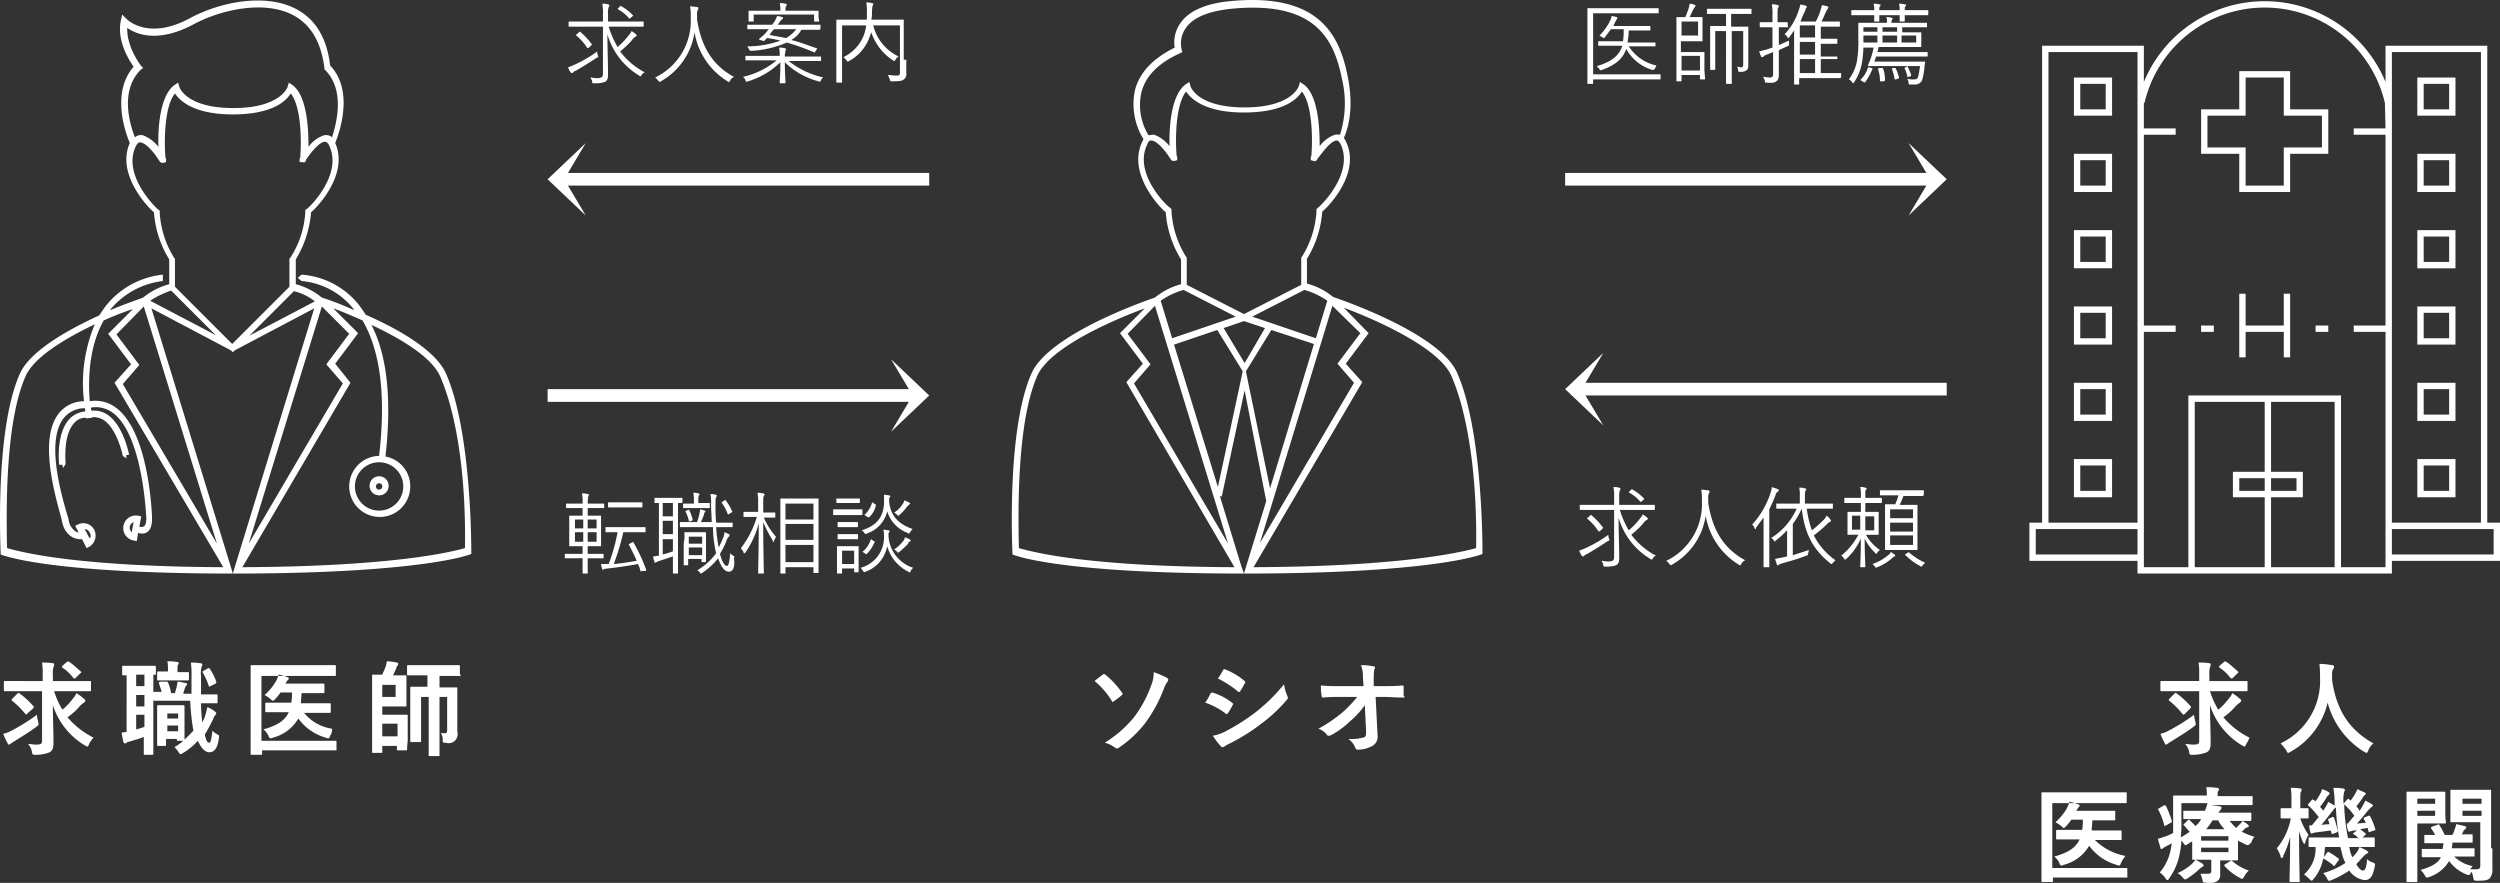
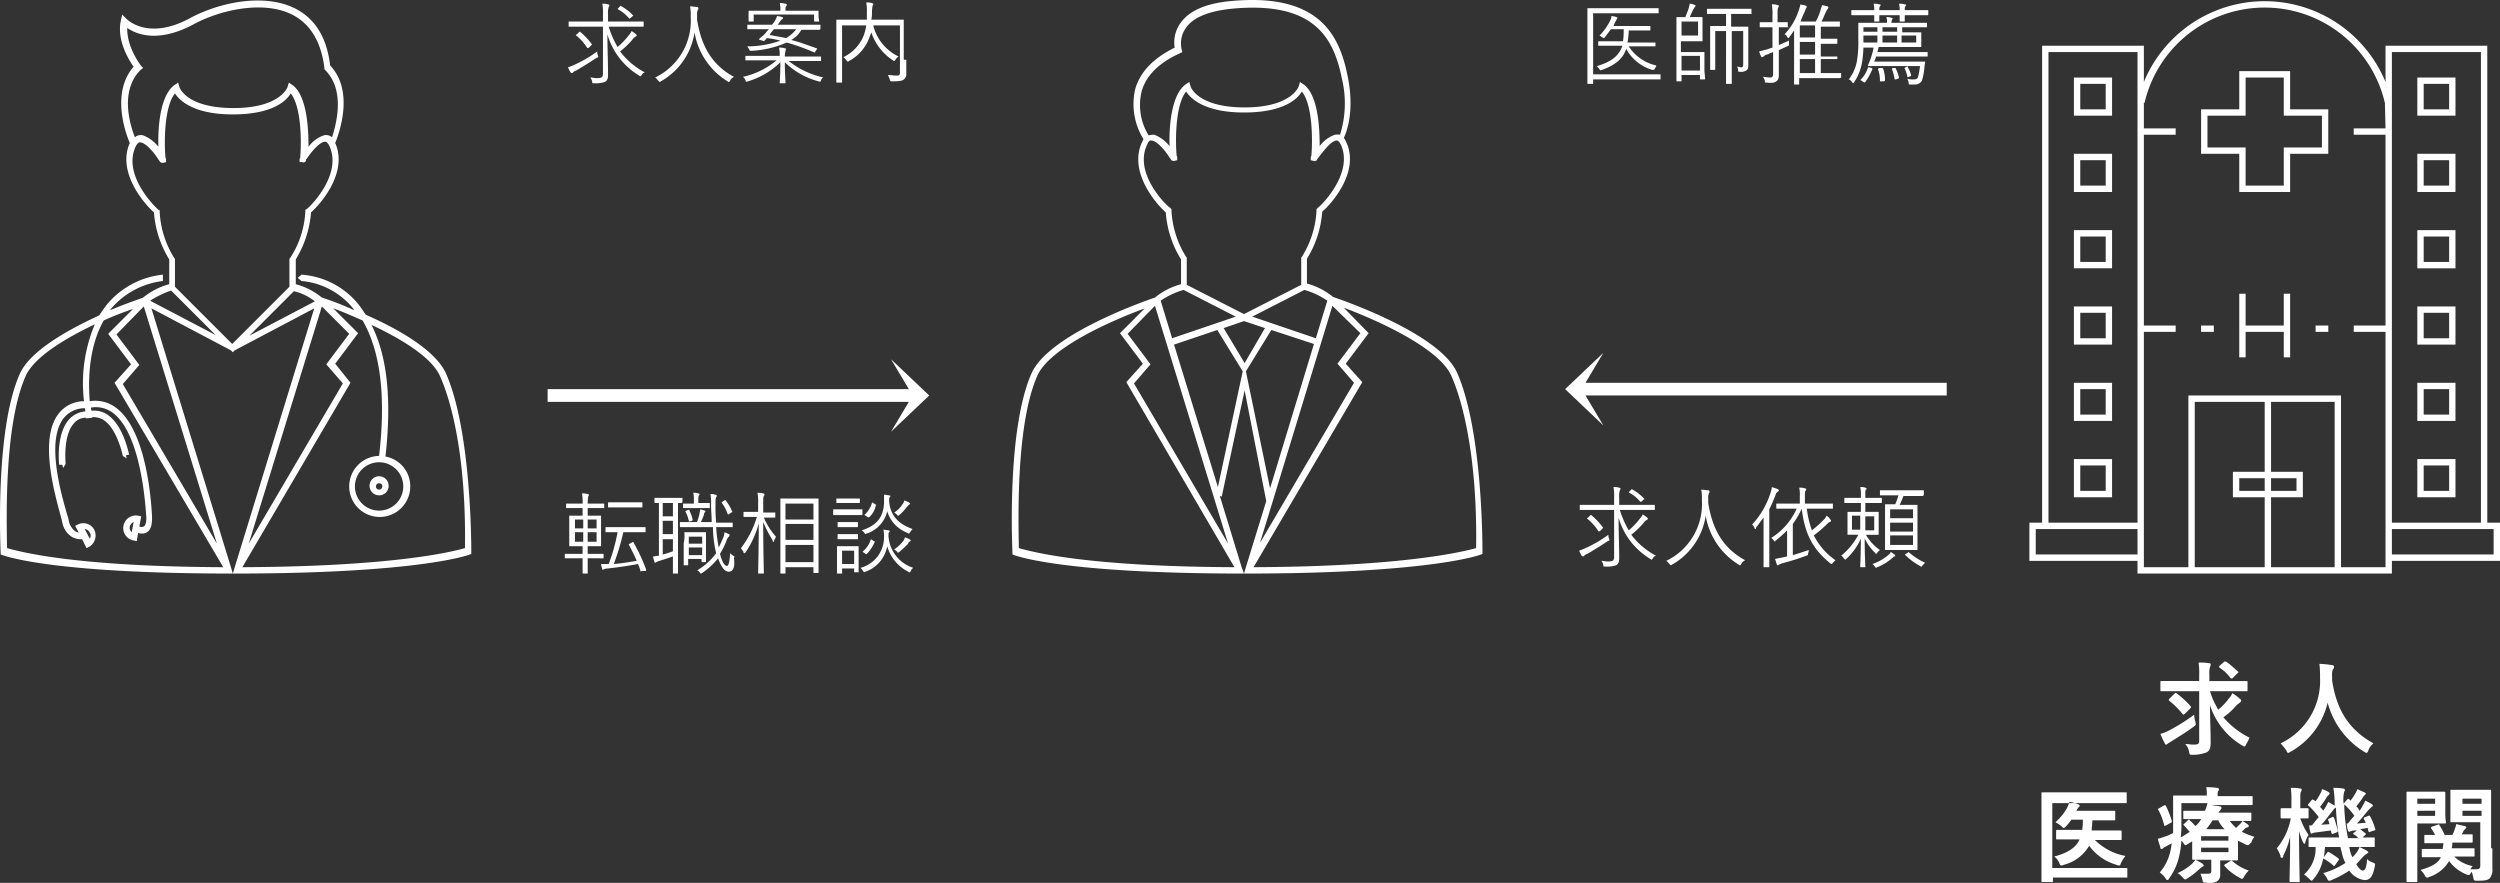
<svg xmlns="http://www.w3.org/2000/svg" width="393.111" height="138.829" viewBox="0 0 393.111 138.829">
  <rect x="0" y="0" width="393.111" height="138.829" fill="#333333" stroke="none" />
  <g id="Group_1" data-name="Group 1" transform="translate(-0.889 0.189)">
    <path id="Path_1" data-name="Path 1" d="M392.8,133.2v3.2a2.076,2.076,0,0,1-.4,1.5c-.3.3-.7.4-1.9.4-.6,0-.6,0-.7-.5-.1-.3-.1-.7-.3-.9l-.1.2q-.15.3-.3.3a.756.756,0,0,1-.4-.1,6.211,6.211,0,0,1-2.7-2.1,5.692,5.692,0,0,1-3.1,2.5.756.756,0,0,1-.4.1q-.15,0-.3-.3a3.515,3.515,0,0,0-.7-.9c1.8-.5,2.8-1.1,3.2-2h-2.8c-.2,0-.2,0-.2-.2v-.9c0-.2,0-.2.2-.2H385c0-.3.1-.6.1-.9h-2.8c-.2,0-.2,0-.2-.2v-.9c0-.2,0-.2.2-.2h1.5a8.792,8.792,0,0,0-.6-1c-.1-.1-.1-.2.1-.3l.9-.3c.2-.1.2-.1.3.1a10.191,10.191,0,0,1,.8,1.5h1.2a3,3,0,0,0,.4-1,1.854,1.854,0,0,0,.2-.7c.5.1.9.2,1.3.3.1,0,.3.1.3.2s0,.1-.1.2l-.3.3-.3.6h1.5c.2,0,.2,0,.2.2v.9c0,.2,0,.2-.2.2h-3a2.768,2.768,0,0,1-.1.9h3.4c.2,0,.2,0,.2.2v.9c0,.2,0,.2-.2.2h-3a5.715,5.715,0,0,0,2.9,1.5c-.1.1-.2.3-.4.5h.9c.5,0,.7-.1.7-.6v-6.8h-4.5c-.2,0-.2,0-.2-.2v-4.7c0-.2,0-.2.2-.2h6c.2,0,.2,0,.2.2v9Zm-1.7-7.8h-3v.8h3Zm0,1.9h-3v.8h3Zm-5.6,1.8c0,.2,0,.2-.2.2H381v9c0,.2,0,.2-.2.2h-1.3c-.2,0-.2,0-.2-.2V124.5c0-.2,0-.2.2-.2h5.7c.1,0,.2,0,.2.2v3.2A9.441,9.441,0,0,0,385.5,129.1Zm-1.6-3.7H381v.8h2.8v-.8Zm0,1.9H381v.8h2.8v-.8Zm-11.5,9.4c.4,0,.6-.4.7-1.8a2.177,2.177,0,0,0,.8.5c.5.2.5.2.4.7-.3,1.5-.7,2.1-1.6,2.1a3.392,3.392,0,0,1-2.4-1.5,15.088,15.088,0,0,1-2.8,1.5.756.756,0,0,1-.4.1c-.1,0-.2-.1-.3-.4a5.547,5.547,0,0,0-.6-.8,12.252,12.252,0,0,0,3.5-1.6,5.022,5.022,0,0,1-.5-1.3l-.3-1.2h-2.4c-.1.6-.1,1.1-.2,1.6l.5-.7c.1-.1.2-.2.3-.1a13.028,13.028,0,0,1,1.5,1,.187.187,0,0,1,0,.3l-.5.7c-.1.1-.1.2-.2.2a.1.1,0,0,1-.1-.1,9.063,9.063,0,0,0-1.6-1.1,6.824,6.824,0,0,1-1.5,3.2c-.2.2-.2.3-.3.3s-.2-.1-.4-.3c-.3-.3-.6-.5-.8-.7A5.423,5.423,0,0,0,365,133h-.9c-.2,0-.2,0-.2-.2v-1.1c0-.2,0-.2.2-.2h4.6a35.579,35.579,0,0,1-.5-4.7,1.18,1.18,0,0,0-.5.5c-.6.7-1.2,1.6-1.8,2.2l1.3-.1c-.1-.2-.1-.4-.2-.6s0-.2.2-.3l.4-.2c.2-.1.2,0,.3.1.2.5.4,1.3.6,2,0,.2,0,.2-.2.3l-.5.2c-.2.1-.2.1-.3-.1l-.1-.4c-.8.1-1.5.2-2.3.3a2.034,2.034,0,0,0-.5.1c-.1,0-.1.1-.2.1a.215.215,0,0,1-.2-.2,4.253,4.253,0,0,1-.2-1.1h.4c.4-.4.7-.9,1.1-1.3a12.938,12.938,0,0,0-1.6-1.8.1.1,0,0,1-.1-.1.31.31,0,0,1,.1-.2l.5-.6c.1-.1.1-.1.3,0l.3.2a9.129,9.129,0,0,0,.8-1.3,1.421,1.421,0,0,0,.2-.6,3.7,3.7,0,0,1,1.1.5c.1.1.1.1.1.2s-.1.1-.1.2c-.1.1-.2.1-.3.3a15.257,15.257,0,0,1-1.1,1.6,2.652,2.652,0,0,1,.5.6l.5-.8.3-.6c.3.2.7.4,1,.6v-.3a14.727,14.727,0,0,0-.2-2.5,7.568,7.568,0,0,1,1.5.1c.2,0,.3.1.3.2a.367.367,0,0,1-.1.3,5.388,5.388,0,0,0-.1,1.8v.1l.6-.7c.1-.1.1-.1.3,0l.2.2a8.34,8.34,0,0,0,.8-1.2l.3-.6a9.742,9.742,0,0,0,1.1.5c.1.1.2.1.2.2s-.1.1-.1.2c-.1.1-.2.1-.3.3a11.237,11.237,0,0,1-1.1,1.5,1.794,1.794,0,0,1,.5.7,3.508,3.508,0,0,0,.5-.8,2.993,2.993,0,0,0,.4-.8,10.9,10.9,0,0,1,1.1.6c.1.1.1.1.1.2s0,.1-.2.2l-.5.5c-.6.7-1.2,1.5-1.8,2.1.4,0,.9-.1,1.4-.1l-.3-.6c-.1-.2,0-.2.2-.3l.5-.2c.2-.1.2,0,.3.1a11.918,11.918,0,0,1,.8,2c0,.1,0,.2-.2.2l-.6.2c-.2.1-.2.1-.3-.1l-.1-.5-1.2.2c.2.1.5.4.8.6.1.1.1.1.1.2a.1.1,0,0,1-.1.1l-.4.4h1.7c.2,0,.2,0,.2.2v1.1c0,.2,0,.2-.2.2h-3.8l.1.5a3.583,3.583,0,0,0,.4,1.1,5.008,5.008,0,0,0,.7-.8,2.994,2.994,0,0,0,.4-.8,13.391,13.391,0,0,1,1.2.6l.2.2a.215.215,0,0,1-.2.2c-.1.1-.3.2-.5.4-.4.4-.8.9-1.2,1.3C371.8,136.4,372.2,136.7,372.4,136.7Zm-.6-5a2.7,2.7,0,0,0-.8-.7l-.1-.1s0-.1.2-.2l.4-.3h-.4a2.034,2.034,0,0,0-.5.1c-.1,0-.2.1-.3.1a.215.215,0,0,1-.2-.2,3.6,3.6,0,0,1-.2-1.1h.2a10.59,10.59,0,0,1,1-1.2,9.345,9.345,0,0,0-1.6-1.8,29.623,29.623,0,0,0,.6,5.3h1.7Zm1.5-13.9c-.1.3-.2.4-.3.4s-.2-.1-.4-.2a12.955,12.955,0,0,1-5.7-7.7,11.978,11.978,0,0,1-5.8,7.7c-.2.1-.3.2-.4.2s-.2-.1-.3-.4a10.628,10.628,0,0,0-.9-1.1,10.85,10.85,0,0,0,6.2-10.4,14.768,14.768,0,0,0-.1-2.1,13.553,13.553,0,0,1,2,.2.265.265,0,0,1,.3.3.52.52,0,0,1-.2.4,2.814,2.814,0,0,0-.1,1.1v.6c.7,4.7,2.7,7.8,6.5,9.9A2.421,2.421,0,0,0,373.3,117.8Zm-12.2,10.7h-1.4c-.1,0-.2,0-.2-.2v-1.2c0-.1,0-.2.2-.2h1.5v-1.1a12.167,12.167,0,0,0-.1-2.1,7.082,7.082,0,0,1,1.5.1c.2,0,.2.1.2.2a.367.367,0,0,1-.1.3c-.1.2-.1.4-.1,1.5v1.1h1.1c.2,0,.2,0,.2.2v1.2c0,.2,0,.2-.2.2h-1.1a10.542,10.542,0,0,0,1.3,2.6,3.7,3.7,0,0,0-.5,1.1c0,.2-.1.3-.2.3a1.238,1.238,0,0,1-.2-.3,11.506,11.506,0,0,1-.6-1.7c0,4.2.1,7.6.1,7.8s0,.2-.2.2h-1.2c-.1,0-.2,0-.2-.2s.1-3.2.1-6.9a13.3,13.3,0,0,1-1.1,3,.217.217,0,1,1-.4,0,6.658,6.658,0,0,0-.6-1.2,10.207,10.207,0,0,0,2.2-4.7Zm-6.7,4.2a.756.756,0,0,1-.4-.1l-1.2-.6v2.9c0,.2,0,.2-.2.2H350v2.2a1.171,1.171,0,0,1-.5,1.1,2.441,2.441,0,0,1-1.7.2c-.5,0-.5,0-.6-.5a9.439,9.439,0,0,0-.3-.9H348c.5,0,.6-.1.6-.5V135h-2.8c-.2,0-.2,0-.2-.2v-2.7l-.8.5a.367.367,0,0,1-.3.1c-.1,0-.1-.1-.2-.2a2.181,2.181,0,0,0-.4-.5,13.007,13.007,0,0,1-.3,2.2,9.478,9.478,0,0,1-1.6,3.7q-.15.3-.3.3t-.3-.3a3.819,3.819,0,0,0-.9-.9,7.664,7.664,0,0,0,1.7-3.5c.1-.4.1-.7.2-1.1-.3.2-.6.3-.9.5a2.186,2.186,0,0,0-.5.3c-.1.1-.1.1-.2.1s-.2,0-.2-.2c-.1-.4-.3-.9-.4-1.4.5-.1.9-.3,1.3-.4a11.734,11.734,0,0,0,1.1-.5v-5.7c0-.2,0-.2.2-.2h5.1v-.1a4.868,4.868,0,0,0-.1-1.2,9.7,9.7,0,0,1,1.7.1c.2,0,.3.1.3.2a.367.367,0,0,1-.1.3c-.1.1-.1.3-.1.6v.2h5.3c.2,0,.2,0,.2.2v1c0,.2,0,.2-.2.2h-6.3c.4.1.9.1,1.3.2.2,0,.3.1.3.2a.367.367,0,0,1-.1.3c-.1.1-.2.3-.4.5h5c.2,0,.2,0,.2.2v.9c0,.1,0,.2-.2.2h-3.2a9.956,9.956,0,0,0,1,1.1l.6-.6a1.756,1.756,0,0,0,.4-.5,7.019,7.019,0,0,1,.9.6.31.31,0,0,1,.1.2.215.215,0,0,1-.2.2.914.914,0,0,0-.5.3l-.4.4a11.92,11.92,0,0,0,2,.8,1.934,1.934,0,0,0-.5.9C354.5,132.6,354.5,132.7,354.4,132.7Zm-10.5-6.3v2.7a17.722,17.722,0,0,1-.1,2.4c.5-.3,1-.6,1.4-.9-.3-.3-.5-.6-.9-1-.1-.1-.1-.2.1-.3l.5-.5c.1-.1.1-.1.2-.1a.1.1,0,0,1,.1.1,7.639,7.639,0,0,1,.9.9,3.126,3.126,0,0,0,.9-1.1h-2.6c-.2,0-.2,0-.2-.2v-.9c0-.2,0-.2.2-.2h3.2a5.639,5.639,0,0,0,.4-1.2h-4.1Zm5.8,2.4h-.9a12.128,12.128,0,0,1-1,1.4h2.9A4.507,4.507,0,0,1,349.7,128.8Zm1.6,2.5H347v.7h4.3Zm0,1.8H347v.7h4.3Zm2.8-16.3c-.1.3-.2.4-.3.4s-.2-.1-.4-.2a11.493,11.493,0,0,1-5-6.3c0,2,.1,4,.1,5.9,0,.7-.1,1.2-.6,1.5a5.939,5.939,0,0,1-2.2.4c-.5,0-.5,0-.6-.5a2.281,2.281,0,0,0-.6-1.2c.5,0,.9.1,1.2.1.8,0,1-.1,1-.6v-7.8h-5.9c-.2,0-.2,0-.2-.2v-1.2c0-.2,0-.2.2-.2h5.9v-1a10.317,10.317,0,0,0-.1-1.9,9.15,9.15,0,0,1,1.7.1c.2,0,.2.1.2.2a.6.6,0,0,1-.1.4,3.45,3.45,0,0,0-.1,1.2v1h5.8c.2,0,.2,0,.2.2v1.2c0,.2,0,.2-.2.2h-5.7a12.781,12.781,0,0,0,1.3,2.9,9.764,9.764,0,0,0,1.7-1.8,2.177,2.177,0,0,0,.5-.8,7.352,7.352,0,0,1,1.2.9c.2.1.2.2.2.3s-.1.2-.2.3a3.783,3.783,0,0,0-.8.7,9.345,9.345,0,0,1-1.8,1.6,12.978,12.978,0,0,0,4.1,3.2A4.526,4.526,0,0,1,354.1,116.8ZM352,106.4c-.1.1-.1.1-.2.1a.31.31,0,0,1-.2-.1,6.479,6.479,0,0,0-1.7-1.6c-.1-.1-.1-.1,0-.3l.7-.6c.1-.1.2-.1.4,0,.6.4,1.2,1,1.8,1.5.1.1.1.2-.1.3Zm-7.9,5.7A13.9,13.9,0,0,0,342,110l-.1-.1a.31.31,0,0,1,.1-.2l.8-.8c.1-.1.2-.2.3-.1a13.726,13.726,0,0,1,2.2,2c.1.1.1.1.1.2a.31.31,0,0,1-.1.2l-.9.9C344.2,112.2,344.2,112.2,344.1,112.1Zm2,1.2c.1.5.1.5-.3.8-1.2.9-2.4,1.6-3.5,2.3-.2.1-.4.3-.5.3-.1.1-.2.2-.3.2a.215.215,0,0,1-.2-.2,10.742,10.742,0,0,1-.7-1.5,5.023,5.023,0,0,0,1.3-.5,29.181,29.181,0,0,0,4-2.5A5.16,5.16,0,0,0,346.1,113.3Zm-4.6,13.3a15.713,15.713,0,0,1,.9,2.3c0,.2,0,.2-.2.3l-.7.4a.349.349,0,0,0-.2.1.1.1,0,0,1-.1-.1,9.889,9.889,0,0,0-.9-2.4c-.1-.1-.1-.2.1-.3l.7-.4C341.3,126.4,341.4,126.4,341.5,126.6Zm-6.4,7.8a6.727,6.727,0,0,0-.7,1.1c-.1.3-.1.4-.3.4a.756.756,0,0,1-.4-.1,8.032,8.032,0,0,1-4.3-3,6.485,6.485,0,0,1-4,3,.756.756,0,0,1-.4.1c-.1,0-.2-.1-.3-.4a2.54,2.54,0,0,0-.8-1c2.2-.6,3.4-1.4,4-2.7h-3.5c-.2,0-.2,0-.2-.2v-1.1c0-.1,0-.2.2-.2h3.9a8.083,8.083,0,0,0,.1-1.6h-1.8a8.744,8.744,0,0,1-.8,1c-.2.2-.3.3-.4.3s-.2-.1-.4-.3a7.017,7.017,0,0,0-.9-.6,8.72,8.72,0,0,0,1.8-2.2,6.891,6.891,0,0,0,.4-1,5.732,5.732,0,0,1,1.4.4.215.215,0,0,1,.2.2.349.349,0,0,1-.1.2,1.381,1.381,0,0,0-.3.4c0,.1-.1.1-.1.2h5.9c.2,0,.2,0,.2.2v1.1c0,.2,0,.2-.2.2h-3.4c0,.6-.1,1.1-.1,1.6h4.5c.2,0,.2,0,.2.2v1.1c0,.2,0,.2-.2.2h-4A9.167,9.167,0,0,0,335.1,134.4Zm.2,3.4H323.7v.5c0,.2,0,.2-.2.2h-1.4c-.2,0-.2,0-.2-.2V124.6c0-.2,0-.2.2-.2h13c.2,0,.2,0,.2.2v1.3c0,.2,0,.2-.2.2H323.6v10.2h11.6c.2,0,.2,0,.2.2v1.3Zm10.2-2.1a3.735,3.735,0,0,0,.6-.7,10.908,10.908,0,0,1,1.1.6c.1.1.2.2.2.3a.215.215,0,0,1-.2.2c-.1.1-.3.2-.4.3a12.452,12.452,0,0,1-1.9,1.5c-.2.1-.3.2-.4.2s-.2-.1-.4-.3a2.7,2.7,0,0,0-.8-.7A8.372,8.372,0,0,0,345.5,135.7Zm6.1-.5c.2-.1.2-.1.3,0a7.4,7.4,0,0,0,2.6,1.5,3.514,3.514,0,0,0-.7.9c-.2.3-.2.4-.4.4-.1,0-.2-.1-.4-.2a8.361,8.361,0,0,1-2.3-1.8c-.1-.1-.1-.2.1-.3Z" fill="#fff" fill-rule="evenodd" />
    <path id="Path_2" data-name="Path 2" d="M377,88v2H337V88H320V82h2V7h16v5.7a20.563,20.563,0,0,1,38,0V7h16V82h2v6ZM358,77h4V75h-4Zm0-3h5v4h-5V89h10V63H358ZM346,89h11V78h-5V74h5V63H346Zm11-12V75h-4v2Zm-36,6v4h16V83H321ZM337,8H323V82h14V8Zm38.9,8a19.407,19.407,0,0,0-37.8,0H338v4h5v1h-5V51h5v1h-5V89h7V62h24V89h7V52h-5V51h5V21h-5V20h5l-.1-4ZM391,8H377V82h14Zm2,75H377v4h16Zm-6-65h-6V12h6Zm-1-5h-4v4h4Zm1,17h-6V24h6Zm-1-5h-4v4h4Zm1,17h-6V36h6Zm-1-5h-4v4h4Zm1,17h-6V48h6Zm-1-5h-4v4h4Zm1,17h-6V60h6Zm-1-5h-4v4h4Zm1,17h-6V72h6Zm-1-5h-4v4h4ZM365,51h2v1h-2Zm-4-21h-8V24h-6V17h6V11h8v6h6v7h-6Zm5-7V18h-6V12h-6v6h-6v5h6v6h6V23ZM349,52h-2V51h2Zm5-1h6V46h1V56h-1V52h-6v4h-1V46h1ZM327,72h6v6h-6Zm1,5h4V73h-4Zm-1-17h6v6h-6Zm1,5h4V61h-4Zm-1-17h6v6h-6Zm1,5h4V49h-4Zm-1-17h6v6h-6Zm1,5h4V37h-4Zm-1-17h6v6h-6Zm1,5h4V25h-4Zm-1-17h6v6h-6Zm1,5h4V13h-4Z" fill="#fff" fill-rule="evenodd" />
-     <path id="Path_3" data-name="Path 3" d="M221.6,109.5c-1.2,0-2.1-.1-3.1-.1h-1.3l.3,6a1.691,1.691,0,0,1-.8,1.7,5.125,5.125,0,0,1-2.2.6.462.462,0,0,1-.5-.3,3.007,3.007,0,0,0-1.1-1.4,6.871,6.871,0,0,0,2.3-.2c.4-.1.5-.2.5-.9l-.2-4.2a13.076,13.076,0,0,1-2.3,2.5,12.875,12.875,0,0,1-3,2.2.6.6,0,0,1-.4.1c-.1,0-.2,0-.3-.2a2.8,2.8,0,0,0-1.3-.9,23.681,23.681,0,0,0,3.7-2.5,18.784,18.784,0,0,0,2.4-2.5h-2.8a23.484,23.484,0,0,0-2.6.1c-.1,0-.2-.1-.2-.3a7.116,7.116,0,0,1-.1-1.6,28.1,28.1,0,0,0,2.9.1h3.8l-.1-1.4a5.04,5.04,0,0,0-.3-1.9,9.492,9.492,0,0,1,2,.2c.2,0,.2.1.2.2s0,.1-.1.2a10.074,10.074,0,0,0-.1,1.5v1.2h1.4c1.1,0,1.9,0,3.1-.1.2,0,.2.1.2.2v1.4Q221.9,109.5,221.6,109.5Zm-22.5,4.2a30.524,30.524,0,0,1-4.8,3,5.765,5.765,0,0,0-.9.5.367.367,0,0,1-.3.1c-.1,0-.2-.1-.3-.2a13.183,13.183,0,0,1-1.2-1.6,6.614,6.614,0,0,0,2.2-.8,31.943,31.943,0,0,0,4.4-2.8,27.118,27.118,0,0,0,4.6-4.5,6.07,6.07,0,0,0,.5,1.8c0,.1.1.2.1.3s0,.2-.2.4A24.015,24.015,0,0,1,199.1,113.7Zm-3.2-5.2c0,.1-.1.1-.2.1s-.2,0-.2-.1a16.458,16.458,0,0,0-3.1-2,9.129,9.129,0,0,0,.8-1.3c.1-.2.2-.2.4-.1a10.411,10.411,0,0,1,3,1.8c.1.1.1.1.1.2s0,.1-.1.2A12.751,12.751,0,0,1,195.9,108.5Zm-1.3,1.8c.1.1.2.1.2.2a.31.31,0,0,1-.1.2,7.458,7.458,0,0,1-.7,1.2c-.1.1-.1.2-.2.2s-.1,0-.2-.1a11.007,11.007,0,0,0-3.2-1.7,7.5,7.5,0,0,0,.8-1.4c.1-.1.2-.2.3-.2A9.079,9.079,0,0,1,194.6,110.3Zm-10.7-2.2a22.518,22.518,0,0,1-3,5.5,17.975,17.975,0,0,1-4.1,3.8.367.367,0,0,1-.3.1c-.1,0-.2-.1-.4-.2a4.2,4.2,0,0,0-1.5-.7,18.393,18.393,0,0,0,4.6-4,18.586,18.586,0,0,0,2.7-5,5.222,5.222,0,0,0,.4-2.1,14.625,14.625,0,0,1,2.1.9c.1.1.2.2.2.3a.758.758,0,0,1-.2.4A4.672,4.672,0,0,0,183.9,108.1Zm-7.9,2-.1.1a.215.215,0,0,1-.2-.2,12.472,12.472,0,0,0-2.7-3.1,15.747,15.747,0,0,1,1.3-1c.1-.1.1-.1.2-.1s.1,0,.2.1a13.939,13.939,0,0,1,2.6,2.8c.1.1.1.1.1.2s0,.1-.1.2A11.319,11.319,0,0,1,176,110.1Z" fill="#fff" fill-rule="evenodd" />
    <path id="Path_4" data-name="Path 4" d="M196.5,90l.3-1h0L200,78.6l-3.4-17.4L193,77.9l-.3-.1,3.4,11.1h0l.4,1.1c-29.7,0-36.4-3-36.4-3,0-.5-1-19.5,3-28.5,2.6-5.8,16.2-10.8,19.4-11.9a10.894,10.894,0,0,1,4.1-2.1V40.6a16.218,16.218,0,0,1-2.4-7.4c-1.3-1.1-6-6.3-3.7-11.1.1-.1.1-.3.2-.4a10.472,10.472,0,0,1-1.3-7.9c.8-2.7,2.8-4.8,6.2-6.5a5.242,5.242,0,0,1,.8-3.7q1.95-3,7.8-3.6c14-1.4,17.3,5.2,18.6,11.8,1.1,5.4-.1,8.6-.6,9.7a2.186,2.186,0,0,1,.3.5c2.4,4.8-2.4,10-3.7,11.1a16.218,16.218,0,0,1-2.4,7.4v3.9a10.894,10.894,0,0,1,4.1,2.1c3.2,1.1,16.9,6.1,19.5,11.9,4,9,4,26.9,4,28.5C234,87,226.2,90,196.5,90Zm3.3-38.6-3.3-1.1h0l-3.2,1.1,3.3,5.5Zm-3,6.8,3.8,18.4,6.9-22.7-6.7-2.2Zm-.5,0-4-6.5L185.5,54l6.9,22.4Zm-32.3.7c-3.3,7.5-3,22-2.9,27.1,2.2.6,10.5,2.9,33.9,3L178,59.9l2.6-2.9L177,52.2l3.9-3.9C175.2,50.4,165.9,54.6,164,58.9Zm14.2-6.6,3.6,4.8-2.6,3L194,85.3,182.5,47.9Zm5.2-5.2,1.8,5.9,10-3.4L187,45.4A12.042,12.042,0,0,0,183.4,47.1Zm28.5-34.9c-1.3-6.5-4.4-12.3-17.5-11-3.6.4-6,1.4-7.1,3.1a4.163,4.163,0,0,0-.6,3.3l.1.4-.4.2q-4.95,2.25-6,6a9.1,9.1,0,0,0,1.1,6.9,3.085,3.085,0,0,1,.9-.1,5.631,5.631,0,0,1,2.4,1.8c-.1-2.8.2-8,2.5-9.7l.6-.4.2.7s1,3.3,8.5,3.3c7.4,0,8.5-3.3,8.5-3.3l.2-.7.6.4c2.3,1.7,2.5,7,2.5,9.7a4.922,4.922,0,0,1,2.4-1.8,2.134,2.134,0,0,1,.8,0A16.434,16.434,0,0,0,211.9,12.2Zm-4,20.8v-.3l.2-.2c.7-.5,5.7-5.6,3.6-10-.3-.6-.6-.6-.6-.6h0c-.9,0-2.2,1.8-2.9,2.7l-.1.1c0,.1-.1.1-.1.2h0a.445.445,0,0,1-.6.2L207,25v-.4c0-.1,0-.1.1-.3h0v-.1c.2-2.3.2-7.9-1.5-10-.7,1.2-2.9,3.3-9.1,3.3s-8.4-2.2-9.1-3.3c-1.7,2.1-1.7,7.7-1.5,10v.1h0a.367.367,0,0,1,.1.3V25l-.4.1a.565.565,0,0,1-.6-.2h0c0-.1-.1-.1-.1-.2l-.1-.1c-.6-1-2-2.7-2.9-2.7h0c-.1,0-.4,0-.6.6-2.2,4.4,2.8,9.5,3.6,10l.2.2V33a15.114,15.114,0,0,0,2.3,7.2l.1.1v4.3l9,4.6,9-4.6V40.3l.1-.1A15.114,15.114,0,0,0,207.9,33ZM206,45.4l-8.2,4.2,10,3.4,1.8-5.9A12.042,12.042,0,0,0,206,45.4Zm4.4,2.5L201,78.7h0l-2,6.5L213.8,60l-2.6-3,3.6-4.8Zm18.7,11c-1.9-4.3-11.3-8.6-16.9-10.7l3.9,4L212.5,57l2.6,2.9L198,89c23.4-.1,32.8-2.4,35-3C233.2,73.6,231.4,64.1,229.1,58.9Z" fill="#fff" fill-rule="evenodd" />
-     <path id="Path_5" data-name="Path 5" d="M73.2,106.1H70v1.8h2.6c.2,0,.2,0,.2.2v6.8a1.4,1.4,0,0,1-1.8,1.7c-.5,0-.5,0-.5-.5a1.689,1.689,0,0,0-.3-1h.7c.2,0,.3-.1.3-.5v-5.2H70v9.1c0,.2,0,.2-.2.2H68.5c-.2,0-.2,0-.2-.2v-9.1H67.1v6.9c0,.2,0,.2-.2.2H65.6c-.2,0-.2,0-.2-.2V108c0-.2,0-.2.2-.2h2.5V106h-3c-.2,0-.2,0-.2-.2v-1.2c0-.2,0-.2.2-.2H73c.2,0,.2,0,.2.2v1.2C73.4,106.1,73.4,106.1,73.2,106.1Zm-8.3,11.5c0,.2,0,.2-.2.2H63.5c-.2,0-.2,0-.2-.2v-.5H61v.9c0,.2,0,.2-.2.2H59.6c-.2,0-.2,0-.2-.2V106.1c0-.2,0-.2.2-.2H61c.2-.5.4-.9.5-1.2a2.92,2.92,0,0,0,.2-.9,7.772,7.772,0,0,1,1.6.2.215.215,0,0,1,.2.2c0,.1,0,.1-.1.3a.52.52,0,0,0-.2.4c-.2.4-.3.7-.5,1.1h1.9c.2,0,.2,0,.2.2v4.5c0,.2,0,.2-.2.2H61v1.3h3.8c.2,0,.2,0,.2.2v3.9C64.9,117.2,64.9,117.6,64.9,117.6Zm-1.8-8.2v-1.9H61v1.9Zm.2,4.2H61v2h2.4v-2Zm-10.5,1.9c-.1.3-.1.4-.3.4a.756.756,0,0,1-.4-.1,8.033,8.033,0,0,1-4.3-3,6.485,6.485,0,0,1-4,3,.756.756,0,0,1-.4.1c-.1,0-.2-.1-.3-.4a2.539,2.539,0,0,0-.8-1c2.2-.6,3.4-1.4,4-2.7H42.8c-.2,0-.2,0-.2-.2v-1.1c0-.1,0-.2.2-.2h3.9a8.083,8.083,0,0,0,.1-1.6H45a8.744,8.744,0,0,1-.8,1c-.2.2-.3.3-.4.3s-.2-.1-.4-.3a7.019,7.019,0,0,0-.9-.6,8.72,8.72,0,0,0,1.8-2.2,6.9,6.9,0,0,0,.4-1,5.732,5.732,0,0,1,1.4.4.215.215,0,0,1,.2.2.349.349,0,0,1-.1.2,1.381,1.381,0,0,0-.3.4c0,.1-.1.1-.1.2h5.9c.2,0,.2,0,.2.2v1.1c0,.2,0,.2-.2.2H48.3c0,.6-.1,1.1-.1,1.6h4.5c.2,0,.2,0,.2.2v1.1c0,.2,0,.2-.2.2h-4a6.973,6.973,0,0,0,4.4,2.5A1.676,1.676,0,0,1,52.8,115.5Zm.9,2.3H42.1v.5c0,.2,0,.2-.2.2H40.5c-.2,0-.2,0-.2-.2V104.6c0-.2,0-.2.2-.2h13c.2,0,.2,0,.2.2v1.3c0,.2,0,.2-.2.2H42v10.2H53.6c.2,0,.2,0,.2.2v1.3Zm-19.9.3c-.6,0-1.2-.5-1.8-1.8a10.1,10.1,0,0,1-2.3,1.9c-.2.1-.3.2-.4.2s-.2-.1-.4-.4a2.169,2.169,0,0,0-.6-.7,7.1,7.1,0,0,0,1.4-1h-.8c-.2,0-.2,0-.2-.2V116H27v.9c0,.2,0,.2-.2.2h-1c-.2,0-.2,0-.2-.2v-6c0-.2,0-.2.2-.2h3.9c.1,0,.2,0,.2.2v5.2a18.479,18.479,0,0,0,1.4-1.4c0-.2-.1-.4-.1-.6a35.47,35.47,0,0,1-.4-4.1H25.2c-.1,0-.2,0-.2-.2v-1c0-.2,0-.2.2-.2h1.1c-.1-.5-.3-.9-.4-1.3-.1-.2,0-.2.2-.3H27c.2,0,.2,0,.3.1a8.447,8.447,0,0,1,.5,1.7h.6c.1-.4.2-.7.3-1.1,0-.2.1-.4.1-.7.4,0,1,.2,1.3.2a.215.215,0,0,1,.2.2c0,.1,0,.1-.1.2a.769.769,0,0,0-.2.3c-.1.3-.2.6-.3,1H31v-2.7a12.836,12.836,0,0,0-.1-2.2,7.569,7.569,0,0,1,1.5.1c.2,0,.3.1.3.2a.367.367,0,0,1-.1.3,4.578,4.578,0,0,0-.1,1.6V109h2.4c.2,0,.2,0,.2.2v1c0,.2,0,.2-.2.2H32.5a25.055,25.055,0,0,0,.2,3,6.117,6.117,0,0,0,.5-1.2l.3-1.2a4.728,4.728,0,0,1,1.2.7c.1.1.2.2.2.3s-.1.2-.2.3a1.628,1.628,0,0,0-.3.6c-.4.8-.8,1.6-1.3,2.4.2,1,.4,1.3.7,1.3.2,0,.3-.4.5-1.9a2.407,2.407,0,0,0,.8.6c.2.1.3.2.2.6C35.1,117.6,34.5,118.1,33.8,118.1ZM28.9,112H27.2v.8h1.7Zm0,1.9H27.2v.9h1.7Zm5.1-6.2c-.2.1-.3.1-.3-.1a12.933,12.933,0,0,0-.9-2c-.1-.2-.1-.2.1-.3l.7-.4c.2-.1.2,0,.3.1a9.342,9.342,0,0,1,1,2,.367.367,0,0,1-.1.3Zm-3.7-.9H25.8c-.2,0-.2,0-.2-.2v-1c0-.2,0-.2.2-.2h1.5V105a4.869,4.869,0,0,0-.1-1.2,7.569,7.569,0,0,1,1.5.1c.2,0,.3.1.3.2s0,.1-.1.2-.1.4-.1.7v.5h1.6c.2,0,.2,0,.2.2v1C30.5,106.8,30.5,106.8,30.3,106.8Zm-4.9-.9H25v12.4c0,.2,0,.2-.2.2H23.7c-.2,0-.2,0-.2-.2v-2.6c-.8.3-1.5.5-2.2.7-.3.1-.4.1-.5.2a.367.367,0,0,1-.3.1c-.1,0-.1,0-.2-.2-.1-.4-.2-1-.3-1.5.3,0,.6-.1.8-.1V106h-.5c-.2,0-.2,0-.2-.2v-1.1c0-.2,0-.2.2-.2h4.9c.1,0,.2,0,.2.2v1.1C25.5,105.9,25.5,105.9,25.4,105.9Zm-1.8,0H22.3v1.8h1.3Zm0,3.2H22.3v1.8h1.3Zm0,3.1H22.3v2.3a9.287,9.287,0,0,0,1.3-.4Zm-8.7,4.6c-.1.3-.2.4-.3.4s-.2-.1-.4-.2a11.493,11.493,0,0,1-5-6.3c0,2,.1,4,.1,5.9,0,.7-.1,1.2-.6,1.5a5.939,5.939,0,0,1-2.2.4c-.5,0-.5,0-.6-.5a2.281,2.281,0,0,0-.6-1.2c.5,0,.9.1,1.2.1.8,0,1-.1,1-.6v-7.8H1.7c-.2,0-.2,0-.2-.2v-1.2c0-.2,0-.2.2-.2H7.6v-1a10.317,10.317,0,0,0-.1-1.9,9.15,9.15,0,0,1,1.7.1c.2,0,.2.1.2.2a.6.6,0,0,1-.1.4,3.451,3.451,0,0,0-.1,1.2v1H15c.2,0,.2,0,.2.2v1.2c0,.2,0,.2-.2.2H9.4a12.78,12.78,0,0,0,1.3,2.9,9.763,9.763,0,0,0,1.7-1.8,2.177,2.177,0,0,0,.5-.8,7.351,7.351,0,0,1,1.2.9c.2.1.2.2.2.3s-.1.2-.2.3a3.782,3.782,0,0,0-.8.7,9.345,9.345,0,0,1-1.8,1.6,12.978,12.978,0,0,0,4.1,3.2A4.308,4.308,0,0,0,14.9,116.8Zm-2.1-10.4c-.1.1-.1.1-.2.1a.31.31,0,0,1-.2-.1,6.479,6.479,0,0,0-1.7-1.6c-.1-.1-.1-.1,0-.3l.7-.6c.1-.1.2-.1.4,0,.6.4,1.2,1,1.8,1.5.1.1.1.2-.1.3Zm-7.9,5.7A13.9,13.9,0,0,0,2.8,110l-.1-.1a.31.31,0,0,1,.1-.2l.8-.8c.1-.1.2-.2.3-.1a13.726,13.726,0,0,1,2.2,2c.1.1.1.1.1.2a.31.31,0,0,1-.1.2l-.9.8C5,112.2,5,112.2,4.9,112.1Zm1.8.1a4.253,4.253,0,0,0,.2,1.1c.1.5.1.5-.3.8-1.2.9-2.4,1.6-3.5,2.3-.2.1-.4.3-.5.3-.1.1-.2.2-.3.2a.215.215,0,0,1-.2-.2,10.741,10.741,0,0,1-.7-1.5,5.023,5.023,0,0,0,1.3-.5A29.182,29.182,0,0,0,6.7,112.2Z" fill="#fff" fill-rule="evenodd" />
    <path id="Path_6" data-name="Path 6" d="M37.5,90l.3-1h0L50.3,48.3,37.8,54.9l-.3.3-.3-.3L24.7,48.3,37.2,89h0l.3,1C7.8,90,1,87,1,87c0-.5-1-19.4,3-28.4,1.6-3.6,7.5-6.9,12.5-9.2.4-.6.8-1.2,1.2-1.7A13.187,13.187,0,0,1,26.5,43v1a12.654,12.654,0,0,0-8.1,4.3c-.1.1-.1.2-.2.3,2.3-1,4.2-1.6,5.2-2a10.894,10.894,0,0,1,4.1-2.1V40.6a16.218,16.218,0,0,1-2.4-7.4c-1.3-1.1-5.9-6.2-3.8-10.9-.9-2.1-2.8-8.1.6-12-.7-1-2.7-4.1-2-7.3l.2-.9.7.7c.1.1,3.4,3.4,9.9-.1,4.8-2.6,11.9-4,16.7-1.5,3.1,1.6,4.9,4.6,5.4,8.9,3.7,3.9,1.6,10.2.8,12.2,2.1,4.7-2.5,9.8-3.8,10.9a16.719,16.719,0,0,1-2.4,7.4v3.9a10.894,10.894,0,0,1,4.1,2.1,45.226,45.226,0,0,1,5.1,2c-.1-.1-.1-.2-.2-.3A11.722,11.722,0,0,0,48.3,44l-.6-.5.6-.5h0a12.672,12.672,0,0,1,8.9,4.6c.4.5.8,1.1,1.2,1.7,5,2.2,10.9,5.5,12.6,9.2,4,9,4,26.9,4,28.4C75,87,67.2,90,37.5,90Zm-14-42-4.3,4.4,3.6,4.8-2.6,3L35,85.3Zm-6.3,2.2c-1.8,3.2-2.6,7.5-2.2,12.7a5.422,5.422,0,0,1,4.1,1c4.9,3.6,5.6,15,5.7,17.3,0,1.2-.2,1.9-.8,2.3a1.2,1.2,0,0,1-.8.2,1.268,1.268,0,0,1-.6-.1l-.2,1.3-.5-.1a1.981,1.981,0,1,1,.7-3.9l.5.1-.3,1.6a.854.854,0,0,0,.7,0c.3-.2.4-.7.4-1.4-.1-1.3-.7-13.1-5.3-16.5a4.48,4.48,0,0,0-3.4-.8.9.9,0,0,0,.1.5,3.718,3.718,0,0,1,2.3.5c2.5,1.5,3.4,5.6,3.6,6.4l-.5.1.1.5-.6-.4c-.1-.5-1-4.4-3.1-5.7a3.287,3.287,0,0,0-1.7-.4v.1l-1,.1v-.1a2.323,2.323,0,0,0-1.9.9c-1.7,1.9-1.3,5.9-1.3,6.4l-.4.6-.2-1,.1.5h-.5c-.1-.8-.4-5,1.6-7.2a3.947,3.947,0,0,1,2.5-1.2.9.9,0,0,0-.1-.5,4.211,4.211,0,0,0-3.4,1.7c-2.7,3.7-.2,12.1.7,15.2a3.091,3.091,0,0,1,.2.8,2.687,2.687,0,0,0,1.1,1.7c.2.1.4.1.5.2l-.6-1.1.4-.2a1.939,1.939,0,0,1,2.6.8,2.058,2.058,0,0,1-.8,2.7l-.4.2-.7-1.4h-.3a3.013,3.013,0,0,1-1.2-.3A3.364,3.364,0,0,1,10.7,82c-.1-.2-.1-.5-.2-.8C9.6,77.8,7,69.1,10,65a5.055,5.055,0,0,1,4.1-2.1,23.9,23.9,0,0,1,1.7-12.1C11,53.1,6.2,56,4.9,59,1.6,66.5,1.9,80.9,2,86c2.2.6,10.6,2.9,34,3L18.9,60l2.6-2.9-3.6-4.8,3.9-3.9A47.693,47.693,0,0,0,17.2,50.2Zm4.7,31.7a1.057,1.057,0,0,0-.6.7,1.008,1.008,0,0,0,.3.9ZM14.2,83l.8,1.5a.75.75,0,0,0,0-.9A.938.938,0,0,0,14.2,83ZM24.5,47.1l10.3,5.4-7-7A14.422,14.422,0,0,0,24.5,47.1ZM52,10.8l-.1-.1v-.2c-.5-4-2.1-6.8-4.9-8.3C42.5-.2,35.6,1.3,31.2,3.7c-5.5,2.9-8.9,1.5-10.3.5-.1,3.1,2.2,6,2.2,6l.3.3-.4.3c-3.2,3.2-1.8,8.3-.9,10.6a1.389,1.389,0,0,1,1.3-.3,5.631,5.631,0,0,1,2.4,1.8c-.1-2.8.2-8,2.5-9.7l.6-.4.2.7s1,3.3,8.5,3.3c7.4,0,8.5-3.3,8.5-3.3l.2-.7.6.4c2.3,1.7,2.5,7,2.5,9.7a4.922,4.922,0,0,1,2.4-1.8,1.389,1.389,0,0,1,1.3.3C53.8,19.2,55.2,14,52,10.8ZM48.9,33.1v-.3l.2-.1c.7-.5,5.6-5.5,3.6-9.9,0-.1-.1-.1-.1-.2-.3-.5-.5-.5-.6-.5h0c-.9,0-2.3,1.8-2.9,2.7l-.1.1v.2h0a.445.445,0,0,1-.6.2H48v-.4c0-.1,0-.1.1-.3h0v-.1c.2-2.3.2-7.9-1.5-10-.7,1.2-2.9,3.3-9.1,3.3s-8.4-2.2-9.1-3.3c-1.7,2.1-1.7,7.7-1.5,10v.1h0a.367.367,0,0,1,.1.3v.4l-.4.1a.565.565,0,0,1-.6-.2h0c0-.1-.1-.1-.1-.2l-.1-.1c-.6-1-2-2.7-2.9-2.7h0c-.1,0-.3,0-.6.5a.349.349,0,0,1-.1.2c-2,4.4,2.9,9.3,3.6,9.9l.2.1v.3a15.114,15.114,0,0,0,2.3,7.2l.1.1v4.4l9,9,9-9V40.5l.1-.1A14.661,14.661,0,0,0,48.9,33.1ZM47.1,45.6l-7,7,10.3-5.4A8.363,8.363,0,0,0,47.1,45.6ZM51.5,48,40,85.3,54.8,60.1l-2.6-3,3.6-4.8ZM70.1,59c-1.3-3-6.1-5.9-10.8-8.1,2.5,4.9,3.2,11.8,2.2,20.7a4.742,4.742,0,0,1,3.9,4.7,4.8,4.8,0,1,1-4.9-4.8c1.1-9.4.2-16.5-2.6-21.3-1.6-.7-3.2-1.4-4.6-1.9l3.9,3.9L53.6,57,56,60,39,89c23.6-.1,32.9-2.4,35-3C74.2,73.6,72.4,64.2,70.1,59ZM60.5,72.5a3.8,3.8,0,1,0,3.8,3.8A3.8,3.8,0,0,0,60.5,72.5Zm0,5.2A1.5,1.5,0,1,1,62,76.2,1.473,1.473,0,0,1,60.5,77.7Zm0-1.9a.5.5,0,1,0,.5.5A.472.472,0,0,0,60.5,75.8Z" fill="#fff" fill-rule="evenodd" />
-     <path id="Path_7" data-name="Path 7" d="M307,28l-6,5.7,2.8-4.7H247V27h56.8L301,22.3Z" fill="#fff" fill-rule="evenodd" />
    <path id="Path_8" data-name="Path 8" d="M307,62H250.2l2.8,4.7L247,61l6-5.7L250.2,60H307Z" fill="#fff" fill-rule="evenodd" />
    <path id="Path_9" data-name="Path 9" d="M304,2.2h-3.6v.9c0,.1,0,.1-.1.1h-.6c-.1,0-.1,0-.1-.1V2.2h-3.2v.9c0,.1,0,.1-.1.1h-.6c-.1,0-.1,0-.1-.1V2.2h-3.5c-.1,0-.1,0-.1-.1V1.5c0-.1,0-.1.1-.1h3.5a3.083,3.083,0,0,0-.1-1,2.769,2.769,0,0,1,.9.1c.1,0,.2,0,.2.1s0,.1-.1.2-.1.3-.1.6h3.2a3.083,3.083,0,0,0-.1-1,2.483,2.483,0,0,1,.9.1c.1,0,.2,0,.2.1s0,.1-.1.2-.1.3-.1.6H304c.1,0,.1,0,.1.1V2C304.1,2.1,304.1,2.2,304,2.2ZM293.1,6V3.5c0-.1,0-.1.1-.1h4.4a1.974,1.974,0,0,0-.1-.9,2.2,2.2,0,0,1,.8.1.349.349,0,0,1,.2.1c0,.1,0,.1-.1.2a2.034,2.034,0,0,0-.1.5h5.5c.1,0,.1,0,.1.1V4c0,.1,0,.1-.1.1H300v.8h2.9c.1,0,.1,0,.1.1V7.1c0,.1,0,.1-.1.1h-6.6l-.2.8h7.8c.1,0,.1,0,.1.1v.5c0,.1,0,.1-.1.1h-8a6.89,6.89,0,0,1-.3.8h7.9c.1,0,.1,0,.1.1l-.1.7a9.686,9.686,0,0,1-.4,2.2,1.22,1.22,0,0,1-1.1.6h-.7c-.2,0-.3,0-.3-.3a1.421,1.421,0,0,0-.2-.6,3.4,3.4,0,0,0,1,.1c.4,0,.6-.1.7-.4a13.879,13.879,0,0,0,.3-1.7h-8.1c-.1,0-.1,0-.1-.1.1-.2.2-.5.3-.7a11.517,11.517,0,0,0,.6-2.1h-1.6a17.964,17.964,0,0,1-.2,2.2,7.888,7.888,0,0,1-1.3,3.3l-.1.1s-.1,0-.2-.2a1,1,0,0,0-.5-.4,6.72,6.72,0,0,0,1.3-3A18.286,18.286,0,0,0,293.1,6Zm6.8.5h2.3V5.4h-2.3Zm-3,0h2.3V5.4h-2.3Zm0-1.7h2.3V4.1h-2.3Zm-3,1.7h2.2V5.4h-2.2Zm0-1.7h2.2V4.1h-2.2Zm-3.8,7.3h-6.3V13c0,.1,0,.1-.1.1h-.6c-.1,0-.1,0-.1-.1V4.6c-.2.3-.5.7-.7,1-.1.1-.1.2-.2.2s-.1-.1-.2-.2a.781.781,0,0,0-.4-.4,9.543,9.543,0,0,0,2.1-3.4A9.291,9.291,0,0,0,284,.5c.3.1.6.1.8.2a.215.215,0,0,1,.2.2c0,.1-.1.1-.1.2-.1.1-.1.3-.3.7s-.4.9-.6,1.4h2.4a7.74,7.74,0,0,0,.7-1.6c.1-.3.2-.7.3-1,.3.1.5.1.8.2a.215.215,0,0,1,.2.2c0,.1-.1.1-.1.2a2.187,2.187,0,0,0-.3.5c-.3.6-.4,1-.7,1.5h2.8c.1,0,.1,0,.1.1v.6c0,.1,0,.1-.1.1h-2.9V5.9h2.5c.1,0,.1,0,.1.1v.6c0,.1,0,.1-.1.1h-2.5v2h2.5c.1,0,.1,0,.1.1V9c0,.1,0,.1-.1.1h-2.5v2.2h3.1c.1,0,.1,0,.1.1V12C290.2,12.1,290.2,12.1,290.1,12.1Zm-3.8-8.3h-2.4V5.7h2.4Zm0,2.6h-2.4v2h2.4Zm0,2.7h-2.4v2.2h2.4Zm-4.2-5h-1.5V6.9c.5-.2,1.1-.5,1.6-.7v.5c0,.3,0,.3-.3.4-.4.2-.9.4-1.3.6v3.8c0,.6-.1.9-.4,1.1s-.5.3-1.5.2c-.3,0-.3,0-.3-.3a1.628,1.628,0,0,0-.3-.6c.4,0,.7.1,1.1.1s.5-.2.5-.6V8c-.3.1-.7.3-1,.4a1.069,1.069,0,0,0-.5.3.349.349,0,0,1-.2.1c-.1,0-.1,0-.2-.1-.1-.3-.2-.5-.3-.8.4-.1.7-.2,1.2-.3a9.439,9.439,0,0,1,.9-.3V4.1h-1.9c-.1,0-.1,0-.1-.1V3.4c0-.1,0-.1.1-.1h1.9V2.2a8.116,8.116,0,0,0-.1-1.7,2.483,2.483,0,0,1,.9.1.349.349,0,0,1,.2.1.367.367,0,0,1-.1.3c-.1.2-.1.4-.1,1.2V3.3h1.5c.1,0,.1,0,.1.1V4C282.2,4.1,282.2,4.1,282.1,4.1ZM276.2,2h-3.1V4h2.6c.1,0,.1,0,.1.1V9.9c0,.4,0,.7-.2.9a1.445,1.445,0,0,1-1.1.3c-.3,0-.3,0-.3-.3a.764.764,0,0,0-.2-.5c.3,0,.5.1.7.1s.3-.1.3-.5V4.7h-1.8v8.2c0,.1,0,.1-.1.1h-.7c-.1,0-.1,0-.1-.1V4.7h-1.7v6c0,.1,0,.1-.1.1h-.6c-.1,0-.1,0-.1-.1V4c0-.1,0-.1.1-.1h2.4V2h-2.9c-.1,0-.1,0-.1-.1V1.3c0-.1,0-.1.1-.1h6.8c.1,0,.1,0,.1.1v.6C276.4,2,276.3,2,276.2,2ZM269,12.2c0,.1,0,.1-.1.1h-.6c-.1,0-.1,0-.1-.1v-.6h-2.9v.9c0,.1,0,.1-.1.1h-.6c-.1,0-.1,0-.1-.1V2.6c0-.1,0-.1.1-.1h1.3c.2-.5.4-1,.5-1.3s.1-.5.2-.8a1.884,1.884,0,0,1,.8.2.1.1,0,0,1,.1.1c0,.1,0,.1-.1.2s-.1.2-.2.3c-.2.4-.4.8-.6,1.3h1.9c.1,0,.1,0,.1.1V6.2c0,.1,0,.1-.1.1h-3.3V8h3.6c.1,0,.1,0,.1.1V11C269,11.9,269,12.2,269,12.2Zm-1.1-6.7V3.2h-2.6V5.4h2.6Zm.3,3.1h-2.9v2.3h2.9Zm-7.1,2c-.1.2-.1.2-.4.2a6.946,6.946,0,0,1-4.1-3.3c-.5,1.5-1.6,2.5-3.8,3.3-.3.1-.3.1-.4-.1s-.3-.3-.4-.5c2.4-.7,3.5-1.7,4-3.2h-3.7c-.1,0-.1,0-.1-.1V6.4c0-.1,0-.1.1-.1h3.8a11.482,11.482,0,0,0,.1-1.9h-2l-.9,1.2c-.1.1-.1.2-.2.2a.31.31,0,0,1-.2-.1c-.2-.1-.3-.2-.5-.3A8.522,8.522,0,0,0,254,3.2a2.3,2.3,0,0,0,.3-.9c.3.1.5.1.8.2.1,0,.1.1.1.2s-.1.1-.1.2c-.1.1-.1.2-.3.5l-.2.5h5.7c.1,0,.1,0,.1.1v.5c0,.1,0,.1-.1.1H257a11.075,11.075,0,0,1-.2,1.9h4.3c.1,0,.1,0,.1.1V7c0,.1,0,.1-.1.1H257a6.938,6.938,0,0,0,4.3,3C261.4,10.2,261.2,10.4,261.1,10.6Zm.8,1.7H251.4v.6c0,.1,0,.1-.1.1h-.7c-.1,0-.1,0-.1-.1V1.2c0-.1,0-.1.1-.1h11c.1,0,.1,0,.1.1v.6c0,.1,0,.1-.1.1H251.4v9.6h10.5c.1,0,.1,0,.1.1v.6C262,12.3,262,12.3,261.9,12.3Zm32.7-1.8c0-.1.1-.1.2-.1l.4.1c.1.1.2.1.1.2a9.456,9.456,0,0,1-1.1,2c-.1.1-.1.1-.3,0l-.3-.2c-.2-.1-.2-.1-.1-.2A4.584,4.584,0,0,0,294.6,10.5Zm2.2,0c.1,0,.1,0,.2.1a5.662,5.662,0,0,1,.3,1.8c0,.1,0,.1-.2.2h-.4c-.2,0-.2,0-.2-.1a5.231,5.231,0,0,0-.3-1.8c0-.1,0-.1.2-.2Zm2,0c.1,0,.2,0,.2.1a7.837,7.837,0,0,1,.5,1.4c0,.1,0,.1-.2.2l-.3.1c-.2,0-.2,0-.2-.1a8.328,8.328,0,0,0-.4-1.5c0-.1,0-.1.1-.2Zm1.9-.2c.2-.1.2,0,.2.1a6.117,6.117,0,0,1,.5,1.2c0,.1,0,.1-.1.2l-.3.1c-.2.1-.2,0-.2-.1a5.636,5.636,0,0,0-.4-1.2c-.1-.1,0-.1.1-.2Z" fill="#fff" fill-rule="evenodd" />
    <path id="Path_10" data-name="Path 10" d="M303.2,77.8h-3c-.2.5-.4,1-.6,1.4h2.7c.1,0,.1,0,.1.1v6.9c0,.1,0,.1-.1.1h-4.9c-.1,0-.1,0-.1-.1v-7c0-.1,0-.1.1-.1h1.5a7.837,7.837,0,0,0,.5-1.4h-2.8c-.1,0-.1,0-.1-.1V77c0-.1,0-.1.1-.1h6.7c.1,0,.1,0,.1.1v.6C303.3,77.8,303.3,77.8,303.2,77.8Zm-5.1,7.7h3.6V84h-3.6Zm0-2.1h3.6V82h-3.6Zm0-3.5v1.4h3.6V79.9ZM295,78.1h1.7c.1,0,.1,0,.1.1v.6c0,.1,0,.1-.1.1h-2.5v1.4h2c.1,0,.1,0,.1.1v3.4c0,.1,0,.1-.1.1h-1.9a7.279,7.279,0,0,0,2.2,2.4c-.1.1-.3.2-.4.4-.1.1-.1.2-.2.2s-.1-.1-.2-.2a7.821,7.821,0,0,1-1.6-2.2c0,2.5.1,4.2.1,4.4,0,.1,0,.1-.1.1h-.6c-.1,0-.1,0-.1-.1,0-.2.1-1.9.1-4.4a9.567,9.567,0,0,1-2.3,3.2c-.1.1-.1.1-.2.1l-.2-.2a.781.781,0,0,0-.4-.4,10.609,10.609,0,0,0,2.7-3.3h-1.6c-.1,0-.1,0-.1-.1V80.4c0-.1,0-.1.1-.1h2V78.9H291c-.1,0-.1,0-.1-.1v-.6c0-.1,0-.1.1-.1h2.5v-.3a4.922,4.922,0,0,0-.1-1.4,1.719,1.719,0,0,1,.8.1.349.349,0,0,1,.2.1c0,.1,0,.2-.1.2-.1.1-.1.3-.1,1v.3Zm-.8,5.1h1.4V81h-1.4Zm-.8-2.3h-1.3v2.2h1.3Zm-4.3,7.4c-.1.1-.1.2-.2.2a.31.31,0,0,1-.2-.1c-2.7-2.2-4-4.5-4.5-8.6a13.772,13.772,0,0,1-1.4,2.4v4.9c.7-.2,1.6-.5,2.5-.8a.9.9,0,0,1-.1.5c0,.3,0,.3-.3.4-1.3.5-2.7.9-3.8,1.2a4.2,4.2,0,0,0-.5.2c-.1.1-.1.1-.2.1a.1.1,0,0,1-.1-.1l-.3-.9,1.5-.3.4-.1V83.2a16.239,16.239,0,0,1-1.9,1.7c.1.1,0,.1,0,.1l-.2-.2c-.1-.2-.3-.3-.4-.4a10.429,10.429,0,0,0,4-4.6h-3.1c-.1,0-.1,0-.1-.1v-.6c0-.1,0-.1.1-.1h3.6V77.8a4.512,4.512,0,0,0-.1-1.3,2.22,2.22,0,0,1,.9.1.349.349,0,0,1,.2.1.367.367,0,0,1-.1.3c-.1.1-.1.3-.1.8V79H289c.1,0,.1,0,.1.1v.6c0,.1,0,.1-.1.1h-4a15.447,15.447,0,0,0,.8,3.4,17.159,17.159,0,0,0,1.9-1.7,2.092,2.092,0,0,0,.4-.6,1.7,1.7,0,0,1,.6.6c.1.1.1.1.1.2s0,.1-.2.2c-.1,0-.2.1-.4.3a19.584,19.584,0,0,1-2.1,1.8,10.581,10.581,0,0,0,3.4,3.9Zm-9-10.7a22.882,22.882,0,0,1-1,2.3v9c0,.1,0,.1-.1.1h-.7c-.1,0-.1,0-.1-.1V81.2c-.4.5-.8,1.1-1.2,1.6,0,.2,0,.2-.1.2a.1.1,0,0,1-.1-.1,1.275,1.275,0,0,0-.4-.6,13.371,13.371,0,0,0,2.9-5,3.711,3.711,0,0,0,.2-.9l.9.3c.1.1.2.1.2.2s0,.1-.1.2A.7.7,0,0,0,280.1,77.6Zm-5.4,10.9c-.1.1-.1.2-.2.2s-.1,0-.2-.1a11.174,11.174,0,0,1-5.2-7.7,10.616,10.616,0,0,1-5.3,7.7.31.31,0,0,1-.2.1l-.2-.2c-.2-.2-.3-.4-.5-.5a9.894,9.894,0,0,0,5.6-9.5,8.115,8.115,0,0,0-.1-1.7c.3,0,.7.1,1.1.1a.215.215,0,0,1,.2.2.367.367,0,0,1-.1.3,1.719,1.719,0,0,0-.1.8v.7c.6,3.8,2.1,7,5.8,9C275,88.1,274.8,88.2,274.7,88.5Zm-13.9-.9c-.1.1-.1.2-.2.2a.31.31,0,0,1-.2-.1,11.171,11.171,0,0,1-5-6.5c0,2.3.1,4.4.1,6.4,0,.5-.1.9-.5,1.1a4.516,4.516,0,0,1-1.7.2c-.3,0-.3,0-.3-.3a1.628,1.628,0,0,0-.3-.6c.3,0,.7.1,1,.1.7,0,1-.1,1-.7V80h-5.3c-.1,0-.1,0-.1-.1v-.6c0-.1,0-.1.1-.1h5.3V78.1a7.629,7.629,0,0,0-.1-1.7,2.483,2.483,0,0,1,.9.1.349.349,0,0,1,.2.1.367.367,0,0,1-.1.3,3.45,3.45,0,0,0-.1,1.2v1.1H261c.1,0,.1,0,.1.1v.6c0,.1,0,.1-.1.1h-5.4a15.481,15.481,0,0,0,1.4,3.2,11.062,11.062,0,0,0,1.8-1.9,2.092,2.092,0,0,0,.4-.6,4.233,4.233,0,0,1,.7.5c.1.1.1.1.1.2s-.1.1-.2.2c-.2.1-.3.2-.6.6a14.875,14.875,0,0,1-1.8,1.7,11.609,11.609,0,0,0,3.9,3.3A.664.664,0,0,0,260.8,87.6Zm-1.7-9c-.2.1-.2.2-.3.1a5.525,5.525,0,0,0-1.7-1.4c-.1-.1-.1-.1,0-.2l.3-.3c.1-.1.1-.1.2,0a7.337,7.337,0,0,1,1.8,1.4c.1.1.1.1-.1.2Zm-6.9,4.7a7.926,7.926,0,0,0-1.7-1.9c-.1-.1-.1-.1.1-.2l.3-.3c.1-.1.1-.1.2-.1a10.9,10.9,0,0,1,1.8,1.9c.1.1.1.1,0,.2l-.4.4C252.3,83.4,252.3,83.4,252.2,83.3Zm1.6.6a1.268,1.268,0,0,0,.1.6c.1.3.1.3-.2.4-1.2.8-2.2,1.4-3.2,2a1.069,1.069,0,0,0-.5.3c-.1.1-.1.1-.2.1s-.1-.1-.2-.1a5.938,5.938,0,0,1-.4-.8,10.374,10.374,0,0,0,1-.4A19.621,19.621,0,0,0,253.8,83.9Zm44.4,2.7c.2.1.4.3.6.4.1.1.1.1.1.2s0,.1-.1.1-.2.1-.3.2a8.175,8.175,0,0,1-2.4,1.5.349.349,0,0,0-.2.1c-.1,0-.1-.1-.2-.2s-.2-.3-.4-.4a7.435,7.435,0,0,0,2.5-1.4A1,1,0,0,0,298.2,86.6Zm2.7.1c.1-.1.1-.1.2,0a10.37,10.37,0,0,0,2.5,1.6l-.4.4c-.1.2-.1.2-.2.2s-.1,0-.2-.1a9.8,9.8,0,0,1-2.3-1.7c-.1-.1-.1-.1.1-.2Z" fill="#fff" fill-rule="evenodd" />
-     <path id="Path_11" data-name="Path 11" d="M147,29H90.2L93,33.7,87,28l6-5.7L90.2,27H147Z" fill="#fff" fill-rule="evenodd" />
    <path id="Path_12" data-name="Path 12" d="M147,62l-6,5.7,2.8-4.7H87V61h56.8L141,56.3Z" fill="#fff" fill-rule="evenodd" />
    <path id="Path_13" data-name="Path 13" d="M143.4,9.2v2.2a.975.975,0,0,1-.4.9c-.2.2-.6.3-1.8.3-.3,0-.3,0-.4-.3a4.875,4.875,0,0,0-.3-.7c.4,0,1,.1,1.3.1.5,0,.6-.1.6-.5V3.8h-4.2a7.351,7.351,0,0,0,4,4.9,1.205,1.205,0,0,0-.5.5c-.1.1-.1.2-.2.2s-.1,0-.2-.1a8.4,8.4,0,0,1-3.4-4.4c-.1.3-.2.5-.3.8a6.842,6.842,0,0,1-3.2,3.7.31.31,0,0,1-.2.1c-.1,0-.1-.1-.2-.2-.2-.2-.3-.4-.5-.5a6.4,6.4,0,0,0,3.2-3.4,7.492,7.492,0,0,0,.4-1.6h-3.8v8.9c0,.1,0,.1-.1.1h-.7c-.1,0-.1,0-.1-.1V3c0-.1,0-.1.1-.1h4.7V1.6a6.15,6.15,0,0,0-.1-1.4,2.769,2.769,0,0,1,.9.1.349.349,0,0,1,.2.1.367.367,0,0,1-.1.3,6.268,6.268,0,0,0-.1,1.1,4.484,4.484,0,0,1-.1,1.1h5c.1,0,.1,0,.1.1V9.2ZM130,12.4c-.1.3-.1.3-.4.2a11.911,11.911,0,0,1-5.3-3c0,1.7.1,3,.1,3.2,0,.1,0,.1-.1.1h-.7c-.1,0-.1,0-.1-.1,0-.3.1-1.4.1-3.2a12.346,12.346,0,0,1-5.1,3c-.3.1-.3.1-.4-.2a1,1,0,0,0-.4-.5A12.541,12.541,0,0,0,123,9.3h-4.8c-.1,0-.1,0-.1-.1V8.7c0-.1,0-.1.1-.1h5.3a6.638,6.638,0,0,0-.1-1.3,2.769,2.769,0,0,1,.9.1.349.349,0,0,1,.2.1c0,.1-.1.2-.1.3,0,.2-.1.4-.1.8v.1h5.6c.1,0,.1,0,.1.1v.5c0,.1,0,.1-.1.1h-5a13.43,13.43,0,0,0,5.5,2.6C130.2,12,130.1,12.2,130,12.4Zm-.3-7.9h-2.8a4.1,4.1,0,0,1-1.6,1.6c1.3.3,2.5.8,4,1.3.1,0,.1.1,0,.2l-.2.3c-.1.2-.1.2-.3.1a35.232,35.232,0,0,0-4.2-1.5,15.881,15.881,0,0,1-5.5,1.3c-.3,0-.3,0-.4-.2s-.2-.3-.3-.5a15.233,15.233,0,0,0,5.2-.9,15.525,15.525,0,0,0-2.1-.4l-.4.4c-.1.1-.1.1-.3,0l-.4-.1c-.2-.1-.2-.1-.1-.2.2-.2.5-.4.7-.6.3-.3.5-.6.8-.9h-3.3c-.1,0-.1,0-.1-.1V3.8c0-.1,0-.1.1-.1h3.8l.3-.4a4.671,4.671,0,0,0,.5-1c.3.1.5.1.8.2.1,0,.1.1.1.2s-.1.1-.2.2a2.735,2.735,0,0,0-.4.5c-.1.1-.1.2-.2.3h6.6c.1,0,.1,0,.1.1v.5A.215.215,0,0,1,129.7,4.5Zm-7.1-.1a5.5,5.5,0,0,0-.7.9c.9.2,1.7.3,2.6.5a5.557,5.557,0,0,0,1.6-1.4Zm7.1-1.3c0,.1,0,.1-.1.1H129c-.1,0-.1,0-.1-.1v-1h-9.5v1c0,.1,0,.1-.1.1h-.6c-.1,0-.1,0-.1-.1V1.6c0-.1,0-.1.1-.1h4.9V1.4a4.1,4.1,0,0,0-.1-1.1,2.769,2.769,0,0,1,.9.1.349.349,0,0,1,.2.1.367.367,0,0,1-.1.3c-.1.1-.1.3-.1.7h5.1c.1,0,.1,0,.1.1v.8A3.549,3.549,0,0,0,129.7,3.1Zm-14,9.4c-.1.1-.1.2-.2.2s-.1,0-.2-.1a11.174,11.174,0,0,1-5.2-7.7,10.616,10.616,0,0,1-5.3,7.7.31.31,0,0,1-.2.1l-.2-.2c-.2-.2-.3-.4-.5-.5a9.894,9.894,0,0,0,5.6-9.5,8.116,8.116,0,0,0-.1-1.7c.3,0,.7.1,1.1.1a.215.215,0,0,1,.2.2.367.367,0,0,1-.1.3,1.719,1.719,0,0,0-.1.8v.7c.6,3.8,2.1,7,5.8,9C116,12.1,115.8,12.2,115.7,12.5Zm-13.9-.9c-.1.1-.1.2-.2.2a.31.31,0,0,1-.2-.1,11.171,11.171,0,0,1-5-6.5c0,2.3.1,4.4.1,6.4,0,.5-.1.9-.5,1.1a4.516,4.516,0,0,1-1.7.2c-.3,0-.3,0-.3-.3a1.628,1.628,0,0,0-.3-.6c.3,0,.7.1,1,.1.7,0,1-.1,1-.7V4H90.4c-.1,0-.1,0-.1-.1V3.3c0-.1,0-.1.1-.1h5.3V2.1A7.628,7.628,0,0,0,95.6.4a2.483,2.483,0,0,1,.9.1.349.349,0,0,1,.2.1.367.367,0,0,1-.1.3,3.451,3.451,0,0,0-.1,1.2V3.2H102c.1,0,.1,0,.1.1v.6c0,.1,0,.1-.1.1H96.6A15.481,15.481,0,0,0,98,7.2a11.063,11.063,0,0,0,1.8-1.9,2.092,2.092,0,0,0,.4-.6,4.234,4.234,0,0,1,.7.5c.1.1.1.1.1.2s-.1.1-.2.2c-.2.1-.3.2-.6.6a14.877,14.877,0,0,1-1.8,1.7,11.609,11.609,0,0,0,3.9,3.3A.664.664,0,0,0,101.8,11.6Zm-1.7-9c-.2.1-.2.2-.3.1a5.525,5.525,0,0,0-1.7-1.4c-.1-.1-.1-.1,0-.2l.3-.3c.1-.1.1-.1.2,0a7.338,7.338,0,0,1,1.8,1.4c.1.1.1.1-.1.2ZM93.2,7.3a7.926,7.926,0,0,0-1.7-1.9c-.1-.1-.1-.1.1-.2l.3-.3c.1-.1.1-.1.2-.1a10.9,10.9,0,0,1,1.8,1.9c.1.1.1.1,0,.2l-.4.4C93.3,7.4,93.3,7.4,93.2,7.3Zm1.6.6a1.268,1.268,0,0,0,.1.6c.1.3.1.3-.2.4-1.2.8-2.2,1.4-3.2,2a1.069,1.069,0,0,0-.5.3c-.1.1-.1.1-.2.1s-.1-.1-.2-.1a5.939,5.939,0,0,1-.4-.8,10.374,10.374,0,0,0,1-.4A19.622,19.622,0,0,0,94.8,7.9Z" fill="#fff" fill-rule="evenodd" />
    <path id="Path_14" data-name="Path 14" d="M143.8,83.7c-.1,0-.1,0-.2-.1a5.187,5.187,0,0,1-3.2-3.4,4.843,4.843,0,0,1-3.2,3.5.349.349,0,0,0-.2.1c-.1,0-.1-.1-.2-.2-.1-.2-.3-.3-.4-.4,2.5-.8,3.4-2.2,3.5-4.3V77.6c.3,0,.6.1.8.1a.349.349,0,0,1,.2.1.31.31,0,0,1-.1.2c-.1.1-.1.2-.1.6.2,2.7,2,3.8,3.7,4.4a2.182,2.182,0,0,0-.4.5C143.9,83.6,143.9,83.7,143.8,83.7Zm-.3-4.2a7.1,7.1,0,0,1-1.2,1.3c-.1.1-.1.1-.2.1s-.1-.1-.2-.2-.3-.2-.4-.3a3.985,3.985,0,0,0,1.3-1.3c.2-.2.2-.4.3-.6a4.875,4.875,0,0,1,.7.3c.1.1.2.1.2.2s-.1.1-.2.2Zm-5.9,1.6c-.1.1-.1.1-.3,0l-.3-.2c-.2-.1-.2-.2-.1-.2a4.185,4.185,0,0,0,1.1-1.8c0-.1,0-.1.2,0l.3.2c.2.1.2.1.1.2A3.292,3.292,0,0,1,137.6,81.1Zm-1.2-.3H132c-.1,0-.1,0-.1-.1V80c0-.1,0-.1.1-.1h4.4c.1,0,.1,0,.1.1v.6C136.5,80.7,136.5,80.8,136.4,80.8Zm-.4-1.9h-3.5c-.1,0-.1,0-.1-.1v-.5c0-.1,0-.1.1-.1H136c.1,0,.1,0,.1.1v.5A.1.1,0,0,1,136,78.9Zm-6.4,10.9c0,.1,0,.1-.1.1h-.6c-.1,0-.1,0-.1-.1V89h-4.4v.9c0,.1,0,.1-.1.1h-.6c-.1,0-.1,0-.1-.1V78.3c0-.1,0-.1.1-.1h5.8c.1,0,.1,0,.1.1V89.8ZM128.8,79h-4.4v2.5h4.4Zm0,3.2h-4.4v2.5h4.4Zm0,3.3h-4.4v2.7h4.4Zm-6.2-.7a.125.125,0,1,1-.2,0,19.68,19.68,0,0,1-1.5-2.9c0,4.3.1,7.7.1,8,0,.1,0,.1-.1.1h-.7c-.1,0-.1,0-.1-.1,0-.2.1-3.6.1-7.8a14.817,14.817,0,0,1-2.1,4.6c-.1.1-.1.1-.2.1s-.1-.1-.1-.2c-.1-.2-.3-.4-.4-.6a15.029,15.029,0,0,0,2.5-4.9h-2c-.1,0-.1,0-.1-.1v-.6c0-.1,0-.1.1-.1h2.2V79a8.116,8.116,0,0,0-.1-1.7,2.769,2.769,0,0,1,.9.1.349.349,0,0,1,.2.1.367.367,0,0,1-.1.3c-.1.2-.1.4-.1,1.2v1.4h1.8c.1,0,.1,0,.1.1v.6c0,.1,0,.1-.1.1H121a11.021,11.021,0,0,0,1.9,3A3.288,3.288,0,0,1,122.6,84.8Zm-7.1,4.9c-.6,0-1.1-.5-1.7-2.1a10.865,10.865,0,0,1-2.5,2.3.31.31,0,0,1-.2.1c-.1,0-.1-.1-.2-.2s-.2-.3-.4-.3a9.718,9.718,0,0,0,3-2.7,17.7,17.7,0,0,1-.5-4.1h-5.1a.1.1,0,0,1-.1-.1V82c0-.1,0-.1.1-.1h2.6a10.261,10.261,0,0,0,.4-1.4c0-.2.1-.4.1-.6a6.373,6.373,0,0,1,.7.2.1.1,0,0,1,.1.1c0,.1,0,.1-.1.2a.367.367,0,0,0-.1.3,10.411,10.411,0,0,1-.5,1.2h1.7c0-.9-.1-1.8-.1-2.7a7.628,7.628,0,0,0-.1-1.7,2.2,2.2,0,0,1,.8.1.349.349,0,0,1,.2.1.367.367,0,0,1-.1.3c-.1.2-.1.4-.1,1.2a25.284,25.284,0,0,0,.1,2.8H116c.1,0,.1,0,.1.1v.5c0,.1,0,.1-.1.1h-2.5a25.321,25.321,0,0,0,.4,3.2c.2-.4.4-.8.6-1.3a2.607,2.607,0,0,0,.3-1.1,4.874,4.874,0,0,1,.7.3c.1,0,.1.1.1.2s-.1.2-.2.3a1.628,1.628,0,0,0-.3.6,12.445,12.445,0,0,1-1,2c.4,1.5.8,1.9,1.1,1.9.2,0,.4-.4.5-2a2.182,2.182,0,0,0,.5.4c.2.1.2.1.1.4C116.5,89.1,116.1,89.7,115.5,89.7Zm.1-9.1c-.1,0-.1.1-.2.1a.1.1,0,0,1-.1-.1,6.8,6.8,0,0,0-.9-1.7c-.1-.1,0-.1.1-.2l.3-.2c.1-.1.1-.1.2,0a6.933,6.933,0,0,1,1,1.7c.1.1.1.1-.1.2Zm-6.3-.5a5.783,5.783,0,0,1,.5,1.4c0,.1,0,.1-.1.2l-.3.1c-.2,0-.2,0-.2-.1a5.782,5.782,0,0,0-.5-1.4c-.1-.1,0-.1.1-.2l.3-.1C109.3,79.9,109.3,80,109.3,80.1Zm3.1-.4h-4c-.1,0-.1,0-.1-.1v-.5c0-.1,0-.1.1-.1H110v-.6a4.1,4.1,0,0,0-.1-1.1,1.949,1.949,0,0,1,.8.1.349.349,0,0,1,.2.1.31.31,0,0,1-.1.2c-.1.1-.1.4-.1.7v.5h1.7c.1,0,.1,0,.1.1v.5C112.5,79.7,112.5,79.7,112.4,79.7Zm-4.4-.8h-.5v11c0,.1,0,.1-.1.1h-.6c-.1,0-.1,0-.1-.1V87.3c-.8.3-1.5.5-2.1.7a4.205,4.205,0,0,0-.5.2c-.1,0-.1.1-.2.1s-.1-.1-.1-.2a1.884,1.884,0,0,1-.2-.8c.3,0,.6-.1.9-.1V78.9h-.6c-.1,0-.1,0-.1-.1v-.6c0-.1,0-.1.1-.1h4.2c.1,0,.1,0,.1.1v.6C108.1,78.9,108.1,78.9,108,78.9Zm-1.3,0h-1.6V81h1.6Zm0,2.8h-1.6v2.1h1.6Zm0,2.9h-1.6V87a14.242,14.242,0,0,0,1.6-.5Zm-4.9,5c-.2.1-.2.1-.2,0a4.874,4.874,0,0,0-.4-1.1c-1.6.3-3,.5-4.7.7a2.18,2.18,0,0,0-.6.1c-.1,0-.1.1-.2.1s-.1,0-.1-.1a3.091,3.091,0,0,1-.2-.8h1.2a28.512,28.512,0,0,0,1.4-5H96.2c-.1,0-.1,0-.1-.1v-.6c0-.1,0-.1.1-.1h6.1c.1,0,.1,0,.1.1v.6c0,.1,0,.1-.1.1H98.9a36.508,36.508,0,0,1-1.5,5c1.2-.1,2.4-.3,3.6-.5-.3-.8-.8-1.7-1.2-2.5-.1-.1,0-.1.1-.2l.4-.2c.1-.1.2-.1.2,0a28.259,28.259,0,0,1,2,4.3c0,.1,0,.1-.1.2Zm0-10H96.6c-.1,0-.1,0-.1-.1v-.6c0-.1,0-.1.1-.1h5.2c.1,0,.1,0,.1.1v.6C101.9,79.6,101.9,79.6,101.8,79.6Zm-6,.1H93.3v1.2h2c.1,0,.1,0,.1.1v4.6c0,.1,0,.1-.1.1h-2v1.2h2.4c.1,0,.1,0,.1.1v.5c0,.1,0,.1-.1.1H93.3v2.3c0,.1,0,.1-.1.1h-.6c-.1,0-.1,0-.1-.1V87.6H89.8c-.1,0-.1,0-.1-.1V87c0-.1,0-.1.1-.1h2.7V85.7h-2c-.1,0-.1,0-.1-.1V81c0-.1,0-.1.1-.1h2V79.7H90c-.1,0-.1,0-.1-.1v-.5c0-.1,0-.1.1-.1h2.5a6.66,6.66,0,0,0-.1-1.6,2.769,2.769,0,0,1,.9.1.349.349,0,0,1,.2.1c0,.1,0,.1-.1.2a6.761,6.761,0,0,0-.1,1.2h2.5c.1,0,.1,0,.1.1v.5C95.9,79.7,95.9,79.7,95.8,79.7Zm-3.2,1.8H91.3v1.4h1.3Zm0,2H91.3V85h1.3Zm.7,1.5h1.4V83.5H93.3Zm0-3.5v1.4h1.4V81.5Zm15.2,2.1c0-.1,0-.1.1-.1h3.2c.1,0,.1,0,.1.1V88c0,.1,0,.2-.1.2h-.5c-.1,0-.1-.1-.1-.2v-.3h-2.1v.9c0,.1,0,.1-.1.1h-.5c-.1,0-.1,0-.1-.1V85.2A4.818,4.818,0,0,0,108.5,83.6Zm.7,3.5h2.1V85.9h-2.1Zm0-1.8h2.1V84.2h-2.1Zm26.5-2.6h-3c-.1,0-.1,0-.1-.1V82c0-.1,0-.1.1-.1h3c.1,0,.1,0,.1.1v.5C135.8,82.6,135.8,82.7,135.7,82.7Zm.1,1.8c0,.1,0,.1-.1.1h-3c-.1,0-.1,0-.1-.1v-.6c0-.1,0-.1.1-.1h3c.1,0,.1,0,.1.1Zm-3.3,1.3c0-.1,0-.1.1-.1h3.2c.1,0,.1,0,.1.1v3.9c0,.1,0,.1-.1.1h-.5c-.1,0-.1,0-.1-.1v-.5h-1.9v.7c0,.1,0,.1-.1.1h-.6c-.1,0-.1,0-.1-.1V85.8Zm.8,2.7h1.9V86.4h-1.9Zm3.7-1.6-.3-.2c-.2-.1-.2-.2-.1-.2a4.081,4.081,0,0,0,1.2-1.8c0-.1.1-.1.2,0l.3.2c.2.1.2.1.1.2a5.863,5.863,0,0,1-1.3,1.9C137.2,87,137.2,87,137,86.9Zm5.3-.3a.31.31,0,0,1-.2.1c-.1,0-.1,0-.2-.2-.1-.1-.3-.2-.4-.3a5.954,5.954,0,0,0,1.4-1.3c.2-.2.2-.4.3-.6a4.875,4.875,0,0,1,.7.3c.1.1.2.1.2.2s-.1.1-.2.2c-.1,0-.2.2-.2.3A16.605,16.605,0,0,1,142.3,86.6Zm-2.5-3.5c.3,0,.6.1.8.1a.349.349,0,0,1,.2.1.31.31,0,0,1-.1.2c-.1.1-.1.2-.1.6a5.6,5.6,0,0,0,3.9,5,1,1,0,0,0-.4.5c-.1.2-.1.2-.2.2a.31.31,0,0,1-.2-.1,6.407,6.407,0,0,1-3.3-4,5.265,5.265,0,0,1-3.4,4,.349.349,0,0,0-.2.1c-.1,0-.1-.1-.2-.2a2.181,2.181,0,0,0-.4-.5,4.983,4.983,0,0,0,3.7-4.8A4.869,4.869,0,0,0,139.8,83.1Z" fill="#fff" fill-rule="evenodd" />
  </g>
</svg>